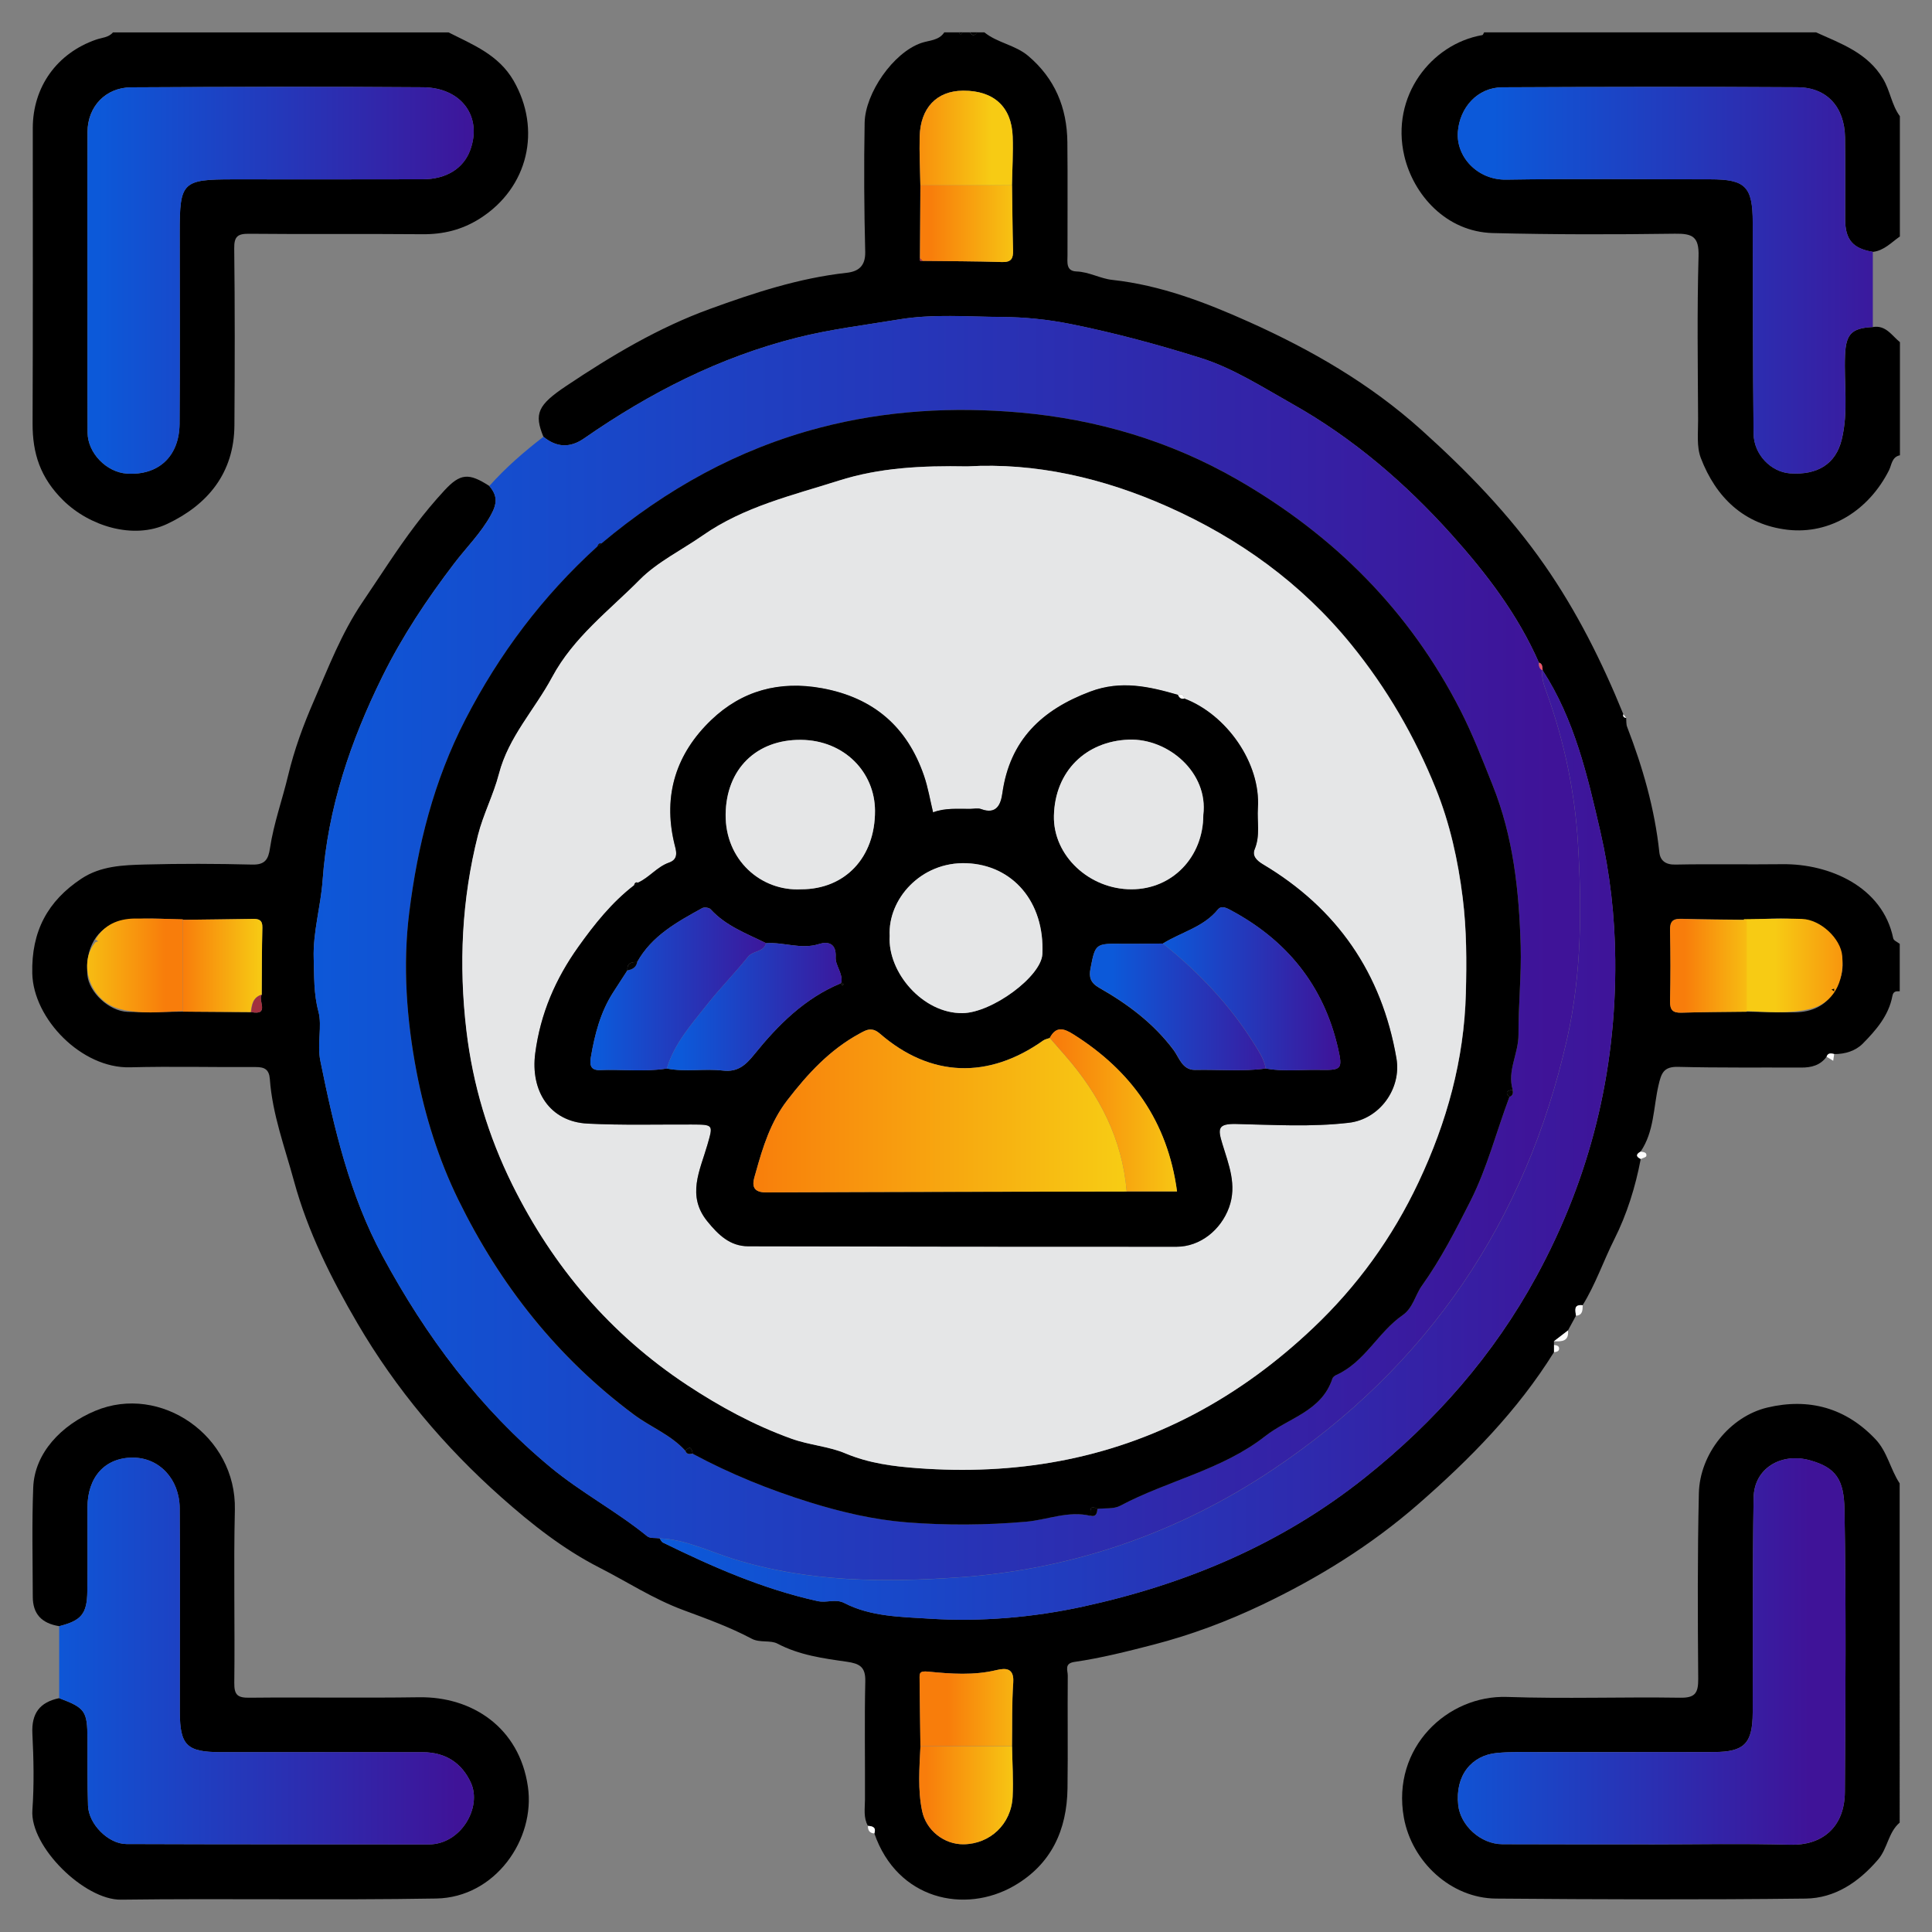
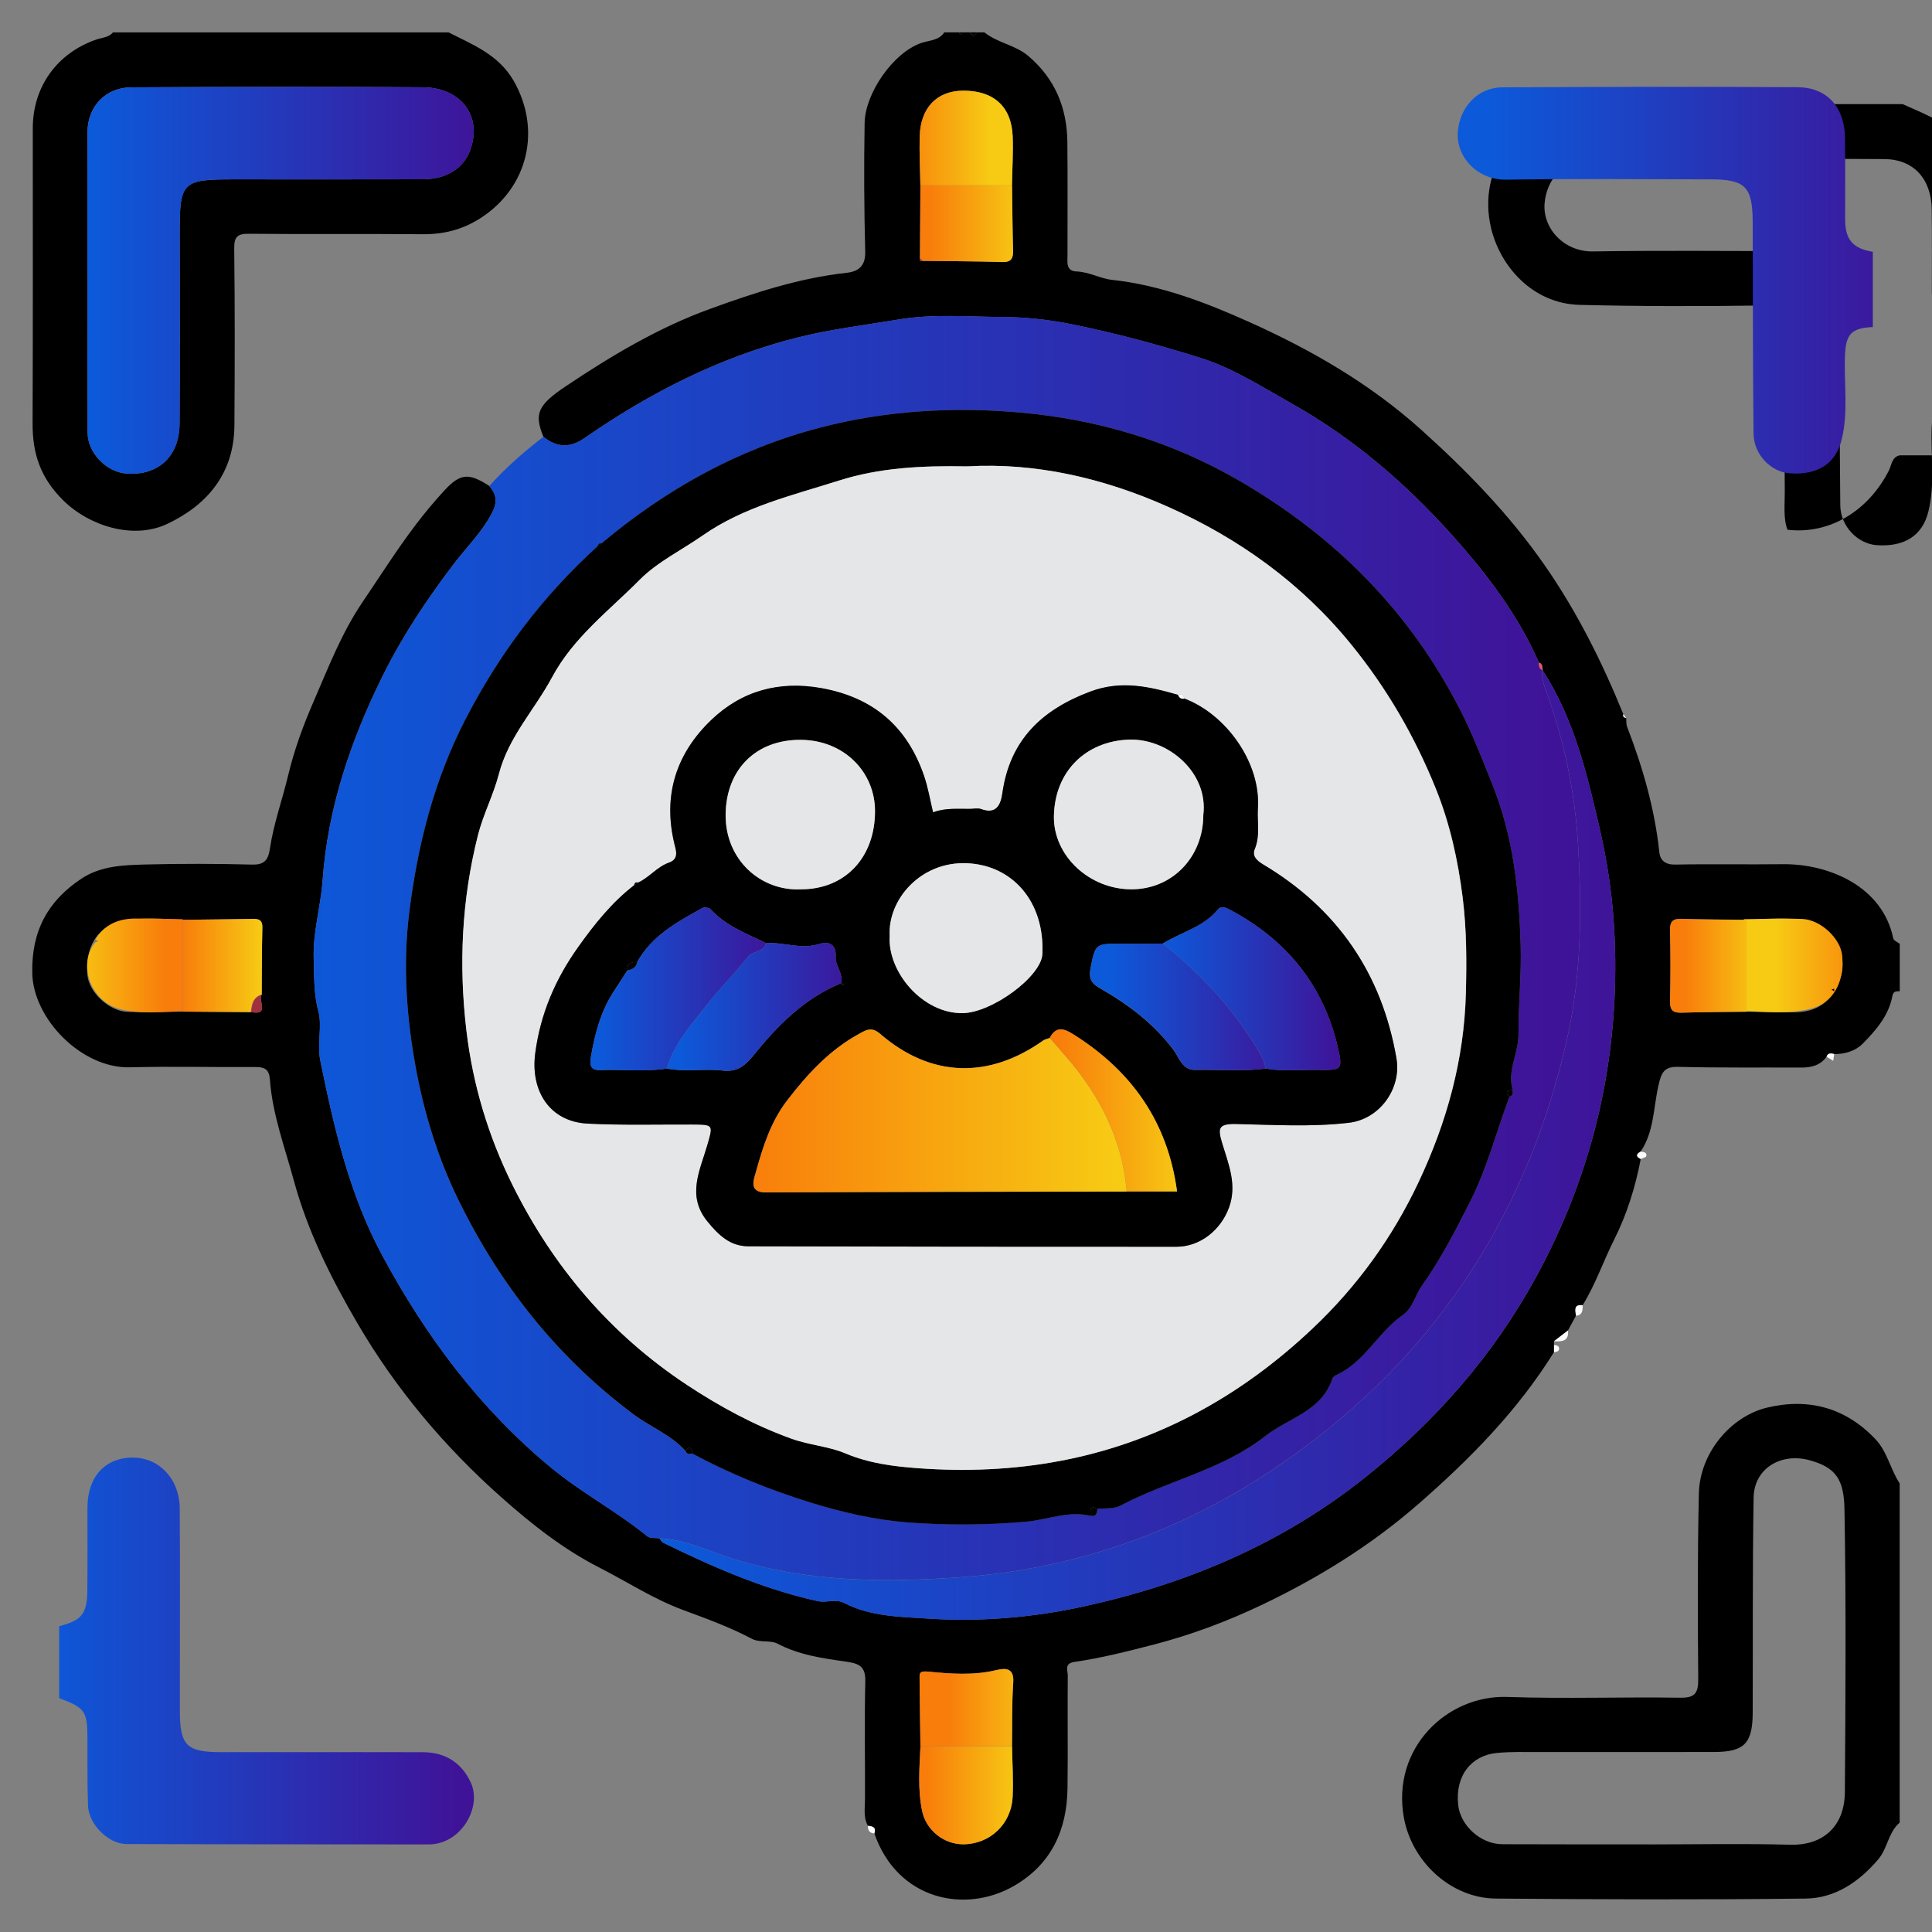
<svg xmlns="http://www.w3.org/2000/svg" xmlns:xlink="http://www.w3.org/1999/xlink" version="1.1" id="Layer_1" x="0px" y="0px" viewBox="0 0 300 300" style="enable-background:new 0 0 300 300;" xml:space="preserve">
  <rect x="0" y="0" width="300" height="300" fill="#808080" stroke="none" />
  <style type="text/css"> .st0{fill:none;stroke:#000000;stroke-width:4;stroke-miterlimit:10;} .st1{fill:url(#SVGID_1_);} .st2{fill:url(#SVGID_2_);} .st3{fill:url(#SVGID_3_);} .st4{fill:url(#SVGID_4_);} .st5{fill:url(#SVGID_5_);} .st6{fill:url(#SVGID_6_);} .st7{fill:none;stroke:#000000;stroke-width:13;stroke-miterlimit:10;} .st8{fill:none;stroke:#000000;stroke-width:12;stroke-miterlimit:10;} .st9{fill:none;stroke:#000000;stroke-width:9;stroke-miterlimit:10;} .st10{fill:none;stroke:#000000;stroke-width:7;stroke-miterlimit:10;} .st11{clip-path:url(#SVGID_8_);} .st12{clip-path:url(#SVGID_10_);} .st13{clip-path:url(#SVGID_10_);fill:#030302;} .st14{clip-path:url(#SVGID_12_);fill:url(#SVGID_13_);} .st15{clip-path:url(#SVGID_15_);} .st16{clip-path:url(#SVGID_17_);fill:url(#SVGID_18_);} .st17{clip-path:url(#SVGID_20_);fill:#FDFDFD;} .st18{clip-path:url(#SVGID_22_);fill:url(#SVGID_23_);} .st19{clip-path:url(#SVGID_25_);fill:url(#SVGID_26_);} .st20{clip-path:url(#SVGID_28_);fill:url(#SVGID_29_);} .st21{clip-path:url(#SVGID_31_);fill:url(#SVGID_32_);} .st22{clip-path:url(#SVGID_34_);fill:url(#SVGID_35_);} .st23{clip-path:url(#SVGID_37_);fill:url(#SVGID_38_);} .st24{clip-path:url(#SVGID_40_);fill:url(#SVGID_41_);} .st25{clip-path:url(#SVGID_43_);fill:url(#SVGID_44_);} .st26{clip-path:url(#SVGID_46_);fill:url(#SVGID_47_);} .st27{clip-path:url(#SVGID_49_);fill:#A1303F;} .st28{clip-path:url(#SVGID_49_);fill:#EA5569;} .st29{clip-path:url(#SVGID_49_);fill:#030302;} .st30{clip-path:url(#SVGID_49_);fill:#FDFDFD;} .st31{clip-path:url(#SVGID_51_);fill:url(#SVGID_52_);} .st32{clip-path:url(#SVGID_54_);fill:url(#SVGID_55_);} .st33{clip-path:url(#SVGID_57_);fill:url(#SVGID_58_);} .st34{clip-path:url(#SVGID_60_);} .st35{clip-path:url(#SVGID_60_);fill:#030302;} .st36{clip-path:url(#SVGID_60_);fill:#E5E6E7;} .st37{clip-path:url(#SVGID_60_);fill:#FDFDFD;} .st38{clip-path:url(#SVGID_62_);fill:url(#SVGID_63_);} .st39{clip-path:url(#SVGID_65_);fill:#E5E6E7;} .st40{clip-path:url(#SVGID_67_);fill:url(#SVGID_68_);} .st41{clip-path:url(#SVGID_70_);fill:url(#SVGID_71_);} .st42{clip-path:url(#SVGID_73_);fill:url(#SVGID_74_);} .st43{clip-path:url(#SVGID_76_);fill:url(#SVGID_77_);} .st44{clip-path:url(#SVGID_79_);fill:url(#SVGID_80_);} .st45{clip-path:url(#SVGID_82_);fill:#030302;} .st46{fill:url(#SVGID_83_);} .st47{fill:url(#SVGID_84_);} .st48{fill:url(#SVGID_85_);} .st49{fill:url(#SVGID_86_);} .st50{fill:url(#SVGID_87_);} .st51{fill:url(#SVGID_88_);} .st52{fill:url(#SVGID_89_);} .st53{fill:url(#SVGID_90_);} .st54{fill:url(#SVGID_91_);} .st55{fill:url(#SVGID_92_);} .st56{fill:url(#SVGID_93_);} .st57{fill:url(#SVGID_94_);} .st58{fill:url(#SVGID_95_);} .st59{fill:url(#SVGID_96_);} .st60{fill:url(#SVGID_97_);} .st61{fill:url(#SVGID_98_);} .st62{fill:url(#SVGID_99_);} .st63{fill:url(#SVGID_100_);} .st64{fill:url(#SVGID_101_);} .st65{fill:url(#SVGID_102_);} .st66{fill:url(#SVGID_103_);} .st67{fill:url(#SVGID_104_);} .st68{fill:url(#SVGID_105_);} .st69{fill:url(#SVGID_106_);} .st70{fill:url(#SVGID_107_);} .st71{fill:url(#SVGID_108_);} .st72{fill:url(#SVGID_109_);} .st73{fill:url(#SVGID_110_);} .st74{fill:url(#SVGID_111_);} .st75{fill:none;stroke:url(#SVGID_112_);stroke-width:6;stroke-miterlimit:10;} .st76{fill:none;stroke:url(#SVGID_113_);stroke-width:6;stroke-miterlimit:10;} .st77{fill:url(#SVGID_114_);} .st78{fill:none;stroke:url(#SVGID_115_);stroke-width:6;stroke-miterlimit:10;} .st79{fill:none;stroke:url(#SVGID_116_);stroke-width:6;stroke-miterlimit:10;} .st80{fill:url(#SVGID_117_);} .st81{fill:url(#SVGID_118_);} .st82{fill:url(#SVGID_119_);} .st83{fill:url(#SVGID_120_);} .st84{fill:url(#SVGID_121_);} .st85{fill:url(#SVGID_122_);} .st86{fill:url(#SVGID_123_);} .st87{fill:url(#SVGID_124_);} .st88{fill:url(#SVGID_125_);} .st89{fill:url(#SVGID_126_);} .st90{fill:url(#SVGID_127_);} .st91{fill:url(#SVGID_128_);} .st92{fill:url(#SVGID_129_);} .st93{fill:url(#SVGID_130_);} .st94{fill:url(#SVGID_131_);} .st95{fill:url(#SVGID_132_);} .st96{fill:url(#SVGID_133_);} .st97{fill:url(#SVGID_134_);} .st98{fill:url(#SVGID_135_);} .st99{fill:url(#SVGID_136_);} .st100{fill:url(#SVGID_137_);} .st101{fill:url(#SVGID_138_);} .st102{fill:url(#SVGID_139_);} .st103{fill:url(#SVGID_140_);} .st104{fill:url(#SVGID_141_);} .st105{fill:url(#SVGID_142_);} .st106{fill:url(#SVGID_143_);} .st107{fill:url(#SVGID_144_);} .st108{fill:url(#SVGID_145_);} .st109{fill:url(#SVGID_146_);} .st110{fill:url(#SVGID_147_);} .st111{fill:url(#SVGID_148_);} .st112{fill:url(#SVGID_149_);} .st113{fill:url(#SVGID_150_);} .st114{fill:url(#SVGID_151_);} .st115{fill:url(#SVGID_152_);} .st116{fill:url(#SVGID_153_);} .st117{fill:url(#SVGID_154_);} .st118{fill:url(#SVGID_155_);} .st119{fill:url(#SVGID_156_);} .st120{fill:url(#SVGID_157_);} .st121{fill:url(#SVGID_158_);} .st122{fill:url(#SVGID_159_);} .st123{fill:url(#SVGID_160_);} .st124{fill:url(#SVGID_161_);} .st125{fill:url(#SVGID_162_);} .st126{fill:url(#SVGID_163_);} .st127{fill:url(#SVGID_164_);} .st128{fill:url(#SVGID_165_);} .st129{fill:url(#SVGID_166_);} .st130{fill:url(#SVGID_167_);} .st131{fill:url(#SVGID_168_);} .st132{fill:url(#SVGID_169_);} .st133{fill:url(#SVGID_170_);} .st134{fill:url(#SVGID_171_);} .st135{fill:url(#SVGID_172_);} .st136{fill:url(#SVGID_173_);} .st137{fill:url(#SVGID_174_);} .st138{fill:url(#SVGID_175_);} .st139{fill:url(#SVGID_176_);} .st140{fill:url(#SVGID_177_);} .st141{fill:url(#SVGID_178_);} .st142{fill:url(#SVGID_179_);} .st143{fill:url(#SVGID_180_);} .st144{fill:url(#SVGID_181_);} .st145{fill:url(#SVGID_182_);} .st146{fill:url(#SVGID_183_);} .st147{fill:url(#SVGID_184_);} .st148{fill:url(#SVGID_185_);} .st149{fill:url(#SVGID_186_);} .st150{fill:url(#SVGID_187_);} .st151{fill:url(#SVGID_188_);} .st152{fill:url(#SVGID_189_);} .st153{fill:url(#SVGID_190_);} .st154{fill:none;stroke:url(#SVGID_191_);stroke-miterlimit:10;} .st155{fill:none;stroke:url(#SVGID_192_);stroke-miterlimit:10;} .st156{fill:url(#SVGID_193_);} .st157{fill:url(#SVGID_194_);} .st158{fill:url(#SVGID_195_);} .st159{fill:none;stroke:url(#SVGID_196_);stroke-miterlimit:10;} .st160{fill:none;stroke:url(#SVGID_197_);stroke-miterlimit:10;} .st161{fill:url(#SVGID_198_);} .st162{fill:none;stroke:url(#SVGID_199_);stroke-miterlimit:10;} .st163{fill:none;stroke:url(#SVGID_200_);stroke-miterlimit:10;} .st164{fill:url(#SVGID_201_);} </style>
  <g>
    <g>
      <defs>
        <rect id="SVGID_7_" width="300" height="300" />
      </defs>
      <clipPath id="SVGID_1_">
        <use xlink:href="#SVGID_7_" style="overflow:visible;" />
      </clipPath>
      <g style="clip-path:url(#SVGID_1_);">
        <defs>
          <rect id="SVGID_9_" width="300" height="300" />
        </defs>
        <clipPath id="SVGID_2_">
          <use xlink:href="#SVGID_9_" style="overflow:visible;" />
        </clipPath>
        <path style="clip-path:url(#SVGID_2_);" d="M84.38,67.82c-1.47-3.58-0.89-4.93,3.56-7.9c7.04-4.71,14.31-9.05,22.27-11.94 c6.89-2.51,13.89-4.81,21.26-5.62c1.8-0.2,2.93-1.02,2.88-3.25c-0.17-6.68-0.21-13.37-0.09-20.05c0.08-4.56,4.42-10.89,8.8-12.39 c1.22-0.42,2.73-0.36,3.57-1.65h2.26c0.19,0.39,0.38,0.39,0.57,0h1.13c0.38,0.58,0.76,0.59,1.13,0h1.13 c2.04,1.65,4.79,1.95,6.81,3.66c4.15,3.51,6.02,8.05,6.08,13.37c0.06,5.85,0.01,11.7,0.02,17.55c0,1.1-0.27,2.49,1.39,2.55 c1.97,0.07,3.69,1.11,5.56,1.31c7.52,0.82,14.52,3.51,21.27,6.54c9.62,4.32,18.73,9.56,26.7,16.73 c7.1,6.38,13.68,13.15,19.14,20.99c5.03,7.22,8.94,15.04,12.25,23.18c-0.13,0.4,0.12,0.52,0.44,0.59 c0.04,0.46-0.01,0.97,0.15,1.38c2.43,6.29,4.28,12.72,5,19.46c0.13,1.26,0.92,1.95,2.47,1.92c5.54-0.11,11.09,0.01,16.64-0.06 c7.32-0.09,15.58,3.52,17.21,11.52c0.07,0.34,0.66,0.57,1.01,0.85v7.36c-0.55,0-1-0.05-1.15,0.77c-0.57,3.02-2.54,5.28-4.59,7.36 c-1.11,1.12-2.75,1.65-4.45,1.62c-0.48-0.1-0.97-0.2-1.18,0.43c-0.98,1.33-2.36,1.68-3.93,1.67c-6.37-0.03-12.75,0.05-19.12-0.11 c-2.24-0.05-2.6,0.96-3.04,2.86c-0.8,3.46-0.67,7.2-2.78,10.3c-0.74,0.4-0.76,0.78,0.02,1.15c-0.82,4.33-2.15,8.59-4.1,12.46 c-1.7,3.39-2.92,7.01-4.92,10.24c-1.46-0.16-1.13,0.82-1.04,1.64c-0.41,0.76-0.83,1.52-1.24,2.28c-0.73,0.56-1.45,1.12-2.18,1.68 c0,0.19,0,0.38,0.01,0.56c0,0.38,0,0.76,0,1.13c-5.66,9.1-13.06,16.61-21.1,23.62c-7.34,6.4-15.5,11.44-24.22,15.6 c-5.41,2.58-11.01,4.68-16.87,6.2c-4.07,1.05-8.12,2.08-12.27,2.68c-1.62,0.23-1.04,1.33-1.04,2.1 c-0.05,5.84,0.04,11.69-0.04,17.53c-0.09,6.48-2.51,11.8-8.31,15.15c-7.64,4.4-18.12,2.14-21.68-8.14c0.31-0.94-0.25-1.14-1-1.18 c-0.72-1.29-0.47-2.68-0.46-4.06c0.03-6.13-0.09-12.27,0.05-18.4c0.05-2.25-0.9-2.74-2.88-3.03c-3.67-0.52-7.36-1.02-10.76-2.81 c-1.1-0.58-2.74-0.09-3.99-0.76c-3.41-1.81-7.12-3.15-10.63-4.45c-4.69-1.74-8.72-4.4-13.06-6.61 c-5.6-2.86-10.54-6.77-15.2-10.91c-8.81-7.82-16.36-16.79-22.32-26.98c-4.09-6.99-7.73-14.26-9.87-22.11 c-1.42-5.23-3.36-10.37-3.75-15.84c-0.11-1.49-0.82-1.88-2.18-1.87c-6.51,0.04-13.03-0.13-19.53,0.04 c-7.51,0.2-15.02-7.51-15.18-14.59c-0.15-6.52,2.38-11.23,7.64-14.71c2.98-1.97,6.45-2.1,9.83-2.19 c5.56-0.15,11.14-0.13,16.7,0.01c2,0.05,2.49-0.85,2.74-2.54c0.58-3.86,1.93-7.57,2.82-11.31c0.97-4.04,2.35-7.79,3.97-11.51 c2.29-5.25,4.29-10.55,7.6-15.43c2.71-3.99,5.29-8.09,8.22-11.95c1.4-1.85,2.9-3.65,4.48-5.36c2.47-2.67,3.79-2.75,6.97-0.69 c1.23,1.46,1.29,2.63,0.23,4.54c-1.56,2.81-3.8,5.01-5.68,7.48c-4.23,5.54-8.07,11.32-11.14,17.53c-4.94,10-8.5,20.46-9.3,31.73 c-0.29,4.03-1.51,7.99-1.38,12.07c0.09,2.75-0.02,5.45,0.74,8.28c0.6,2.24-0.24,4.99,0.29,7.62c2.13,10.48,4.54,20.85,9.68,30.36 c6.73,12.46,15.07,23.65,26.07,32.76c4.75,3.94,10.24,6.82,15.02,10.72c0.43,0.35,1.26,0.22,1.91,0.32 c0.17,0.22,0.29,0.54,0.51,0.65c7.72,3.78,15.54,7.22,24.02,9.09c1.46,0.32,2.78-0.41,4.17,0.31c4.12,2.13,8.89,2.14,13.2,2.42 c7.93,0.51,16.08-0.18,23.88-1.88c15.97-3.48,30.77-9.69,43.72-20.01c10.95-8.72,19.97-18.98,26.66-31.27 c8.34-15.33,12.4-31.74,12.23-49.17c-0.06-6.7-0.81-13.36-2.31-19.87c-2-8.69-4.01-17.43-8.98-25.08l0.02,0.03 c-0.08-0.46,0.03-1-0.58-1.2c-3.27-7.47-8.17-13.87-13.55-19.87c-7.19-8.01-15.31-14.99-24.73-20.29 c-4.62-2.6-9.21-5.56-14.2-7.13c-6.61-2.08-13.36-3.9-20.21-5.28c-3.58-0.72-7.23-1.08-10.72-1.1 c-5.29-0.03-10.61-0.51-15.97,0.38c-5.28,0.88-10.59,1.51-15.79,2.82c-12.06,3.03-22.92,8.59-33.08,15.64 C88.52,69.59,86.43,69.5,84.38,67.82 M39,157.16c2.97,0.56,0.99-1.87,1.64-2.71c0.03-3.47,0.01-6.95,0.1-10.42 c0.03-1.24-0.6-1.36-1.55-1.35c-3.45,0.06-6.9,0.09-10.35,0.14c-3.46-0.11-6.94-0.51-10.37,0.35c-3.42,0.86-5.27,4.02-4.9,8.23 c0.24,2.67,3.35,5.62,6.25,5.72c3,0.1,6.01-0.01,9.02-0.04L39,157.16z M143.27,40.51c4.11,0.05,8.22,0.05,12.33,0.18 c1.43,0.04,1.74-0.57,1.7-1.82c-0.09-3.36-0.11-6.72-0.16-10.09c0.04-2.53,0.2-5.06,0.11-7.58c-0.17-4.65-2.97-7.15-7.73-7.12 c-4.06,0.03-6.6,2.66-6.72,7.12c-0.06,2.52,0.07,5.05,0.11,7.58c-0.02,3.77-0.05,7.54-0.07,11.31 C142.75,40.48,142.89,40.62,143.27,40.51 M271.24,157.09c2.51,0.04,5.03,0.15,7.54,0.1c2.53-0.05,4.68-0.95,6.03-3.26 c0.01-0.14,0.01-0.27,0.01-0.41c2.8-3.28,0.83-9.08-3.58-10.32c-3.28-0.93-6.65-0.51-9.99-0.38c-3.38-0.04-6.77-0.05-10.15-0.15 c-1.35-0.04-1.79,0.43-1.76,1.79c0.08,3.67,0.08,7.33,0,11c-0.03,1.36,0.41,1.83,1.76,1.79 C264.47,157.14,267.85,157.13,271.24,157.09 M142.93,271.14c-0.16,3.37-0.44,6.75,0.26,10.09c0.63,3,3.42,5.19,6.44,5.15 c4.11-0.05,7.4-3.13,7.61-7.37c0.13-2.62-0.05-5.25-0.09-7.87c0.05-3.28-0.04-6.57,0.19-9.84c0.16-2.29-1.15-2.32-2.6-1.97 c-3.52,0.85-7.08,0.59-10.59,0.24c-1.42-0.14-1.36,0.27-1.35,1.16C142.83,264.2,142.88,267.67,142.93,271.14" />
        <path style="clip-path:url(#SVGID_2_);" d="M69.63,5.02c3.8,1.92,7.79,3.48,10.12,7.51c4.34,7.53,2.34,16.61-5.26,21.42 c-2.76,1.74-5.66,2.45-8.89,2.42c-8.96-0.08-17.92,0.02-26.88-0.07c-1.79-0.02-2.38,0.38-2.35,2.29 c0.11,9.14,0.09,18.29,0.03,27.44c-0.04,7.41-4.14,12.35-10.43,15.32c-5.26,2.49-12.1,0.34-16.15-3.65 c-3.57-3.52-4.78-7.3-4.76-11.97c0.06-15.27,0.03-30.55,0.03-45.82c0-6.43,3.77-11.66,9.84-13.76c0.89-0.31,1.93-0.31,2.61-1.12 H69.63z M13.58,43.68h0.01c0,7.83-0.03,15.66,0.01,23.49c0.02,3.19,2.94,6.16,6.09,6.37c4.9,0.32,8.15-2.66,8.19-7.75 c0.07-9.9,0.02-19.81,0.02-29.72c0-7.82,0.41-8.22,8.31-8.22c9.81,0,19.63,0.02,29.44-0.01c3.65-0.01,6.31-1.69,7.35-4.5 c1.93-5.19-1.31-9.74-7.34-9.79c-15.09-0.12-30.19-0.07-45.29,0.01c-3.97,0.02-6.76,2.97-6.79,6.91 C13.55,28.21,13.58,35.95,13.58,43.68" />
        <path style="clip-path:url(#SVGID_2_);" d="M295,283c-1.8,1.52-1.88,4.02-3.38,5.76c-3,3.5-6.7,6-11.25,6.05 c-16.02,0.19-32.05,0.13-48.08,0c-6.98-0.06-13.06-5.7-14.3-12.58c-1.94-10.85,6.77-19.05,16.04-18.73 c8.95,0.31,17.91-0.02,26.86,0.12c2.34,0.04,2.82-0.73,2.81-2.91c-0.08-9.61-0.12-19.23,0.1-28.84 c0.14-6.12,4.82-11.93,10.65-13.31c6.43-1.52,12.17,0.04,16.79,4.94c1.83,1.94,2.3,4.66,3.74,6.84V283z M255.95,286.39v0.01 c7.36,0,14.73-0.15,22.08,0.05c4.72,0.13,8.4-2.55,8.44-8.19c0.1-14.63,0.2-29.25-0.06-43.87c-0.08-4.62-1.3-6.51-5.39-7.64 c-4.45-1.22-8.64,1.23-8.72,5.8c-0.18,11.13-0.1,22.27-0.14,33.4c-0.02,4.78-1.31,6.1-6.05,6.1c-9.06,0.02-18.12,0-27.18,0.01 c-2.17,0-4.35-0.07-6.51,0.14c-3.87,0.36-6.51,3.46-5.99,8.11c0.35,3.15,3.47,6.05,6.86,6.06 C240.85,286.4,248.4,286.39,255.95,286.39" />
-         <path style="clip-path:url(#SVGID_2_);" d="M295,70.7c-1.25,0.27-1.26,1.49-1.68,2.33c-3.13,6.2-9.12,10-15.76,9.23 c-6.71-0.79-11.11-4.99-13.46-11.15c-0.67-1.76-0.41-3.9-0.42-5.87c-0.04-8.48-0.17-16.97,0.07-25.44 c0.09-3.03-0.91-3.55-3.66-3.51c-9.42,0.13-18.85,0.14-28.27-0.1c-7.29-0.19-12.35-5.97-13.76-11.98 c-2.17-9.27,4.2-17.4,12.11-18.76c0.12-0.02,0.19-0.28,0.29-0.43h51.53c3.91,1.77,8,3.18,10.41,7.22 c1.11,1.86,1.33,4.06,2.61,5.8v18.68c-1.32,0.92-2.45,2.19-4.18,2.39c-3.1-0.5-4.3-1.88-4.31-5.02 c-0.01-4.24,0.04-8.49-0.02-12.73c-0.07-4.72-2.79-7.78-7.36-7.81c-15.28-0.1-30.56-0.07-45.84,0c-3.9,0.02-6.63,3.16-6.92,6.91 c-0.3,3.88,3.04,7.5,7.5,7.43c10.56-0.17,21.13-0.05,31.69-0.05c5.48,0,6.58,1.13,6.6,6.68c0.03,10.94,0.01,21.88,0.13,32.81 c0.04,3.26,2.71,5.95,5.64,6.17c4.37,0.31,7.12-1.53,8.03-5.19c1.09-4.36,0.34-8.78,0.53-13.17c0.14-3.26,1-4.21,4.33-4.36 c2.02-0.33,2.93,1.33,4.19,2.35V70.7z" />
+         <path style="clip-path:url(#SVGID_2_);" d="M295,70.7c-1.25,0.27-1.26,1.49-1.68,2.33c-3.13,6.2-9.12,10-15.76,9.23 c-0.67-1.76-0.41-3.9-0.42-5.87c-0.04-8.48-0.17-16.97,0.07-25.44 c0.09-3.03-0.91-3.55-3.66-3.51c-9.42,0.13-18.85,0.14-28.27-0.1c-7.29-0.19-12.35-5.97-13.76-11.98 c-2.17-9.27,4.2-17.4,12.11-18.76c0.12-0.02,0.19-0.28,0.29-0.43h51.53c3.91,1.77,8,3.18,10.41,7.22 c1.11,1.86,1.33,4.06,2.61,5.8v18.68c-1.32,0.92-2.45,2.19-4.18,2.39c-3.1-0.5-4.3-1.88-4.31-5.02 c-0.01-4.24,0.04-8.49-0.02-12.73c-0.07-4.72-2.79-7.78-7.36-7.81c-15.28-0.1-30.56-0.07-45.84,0c-3.9,0.02-6.63,3.16-6.92,6.91 c-0.3,3.88,3.04,7.5,7.5,7.43c10.56-0.17,21.13-0.05,31.69-0.05c5.48,0,6.58,1.13,6.6,6.68c0.03,10.94,0.01,21.88,0.13,32.81 c0.04,3.26,2.71,5.95,5.64,6.17c4.37,0.31,7.12-1.53,8.03-5.19c1.09-4.36,0.34-8.78,0.53-13.17c0.14-3.26,1-4.21,4.33-4.36 c2.02-0.33,2.93,1.33,4.19,2.35V70.7z" />
        <path style="clip-path:url(#SVGID_2_);fill:#030302;" d="M151.74,5.02c-0.38,0.59-0.76,0.58-1.13,0H151.74z" />
        <path style="clip-path:url(#SVGID_2_);fill:#030302;" d="M149.47,5.02c-0.19,0.39-0.38,0.39-0.57,0H149.47z" />
      </g>
      <g style="clip-path:url(#SVGID_1_);">
        <defs>
          <path id="SVGID_11_" d="M239.52,104.08c0.01,0,0.02,0.01,0.02,0.01l-0.02-0.02C239.52,104.07,239.52,104.07,239.52,104.08 M127.31,66.41c10.24-2.68,20.72-3.27,31.11-2.35c11.87,1.05,23.25,4.38,33.75,10.43c15,8.64,26.7,20.34,34.6,35.8 c1.93,3.78,3.44,7.71,5.01,11.65c3.22,8.04,4.1,16.4,4.35,24.92c0.13,4.61-0.37,9.21-0.34,13.76c0.02,2.98-1.79,5.64-0.9,8.59 c0.1,0.49,0.06,0.93-0.51,1.12c-2.03,5.4-3.44,11.01-6.07,16.2c-2.28,4.51-4.57,8.98-7.52,13.12c-1.04,1.46-1.38,3.45-2.98,4.55 c-3.84,2.66-5.88,7.31-10.32,9.3c-0.24,0.11-0.52,0.34-0.6,0.57c-1.67,5.08-6.82,6.09-10.41,8.91 c-6.71,5.26-15.18,6.91-22.55,10.83c-0.98,0.52-2.33,0.34-3.52,0.48c-0.06,0.68-0.18,1.3-1.12,1.07 c-3.41-0.82-6.64,0.63-9.96,0.92c-6.19,0.54-12.38,0.58-18.51,0.1c-5.07-0.4-10.11-1.57-15.04-3.1 c-6.32-1.96-12.39-4.42-18.21-7.55c-0.46,0.08-0.93,0.17-1.14-0.43c-2.23-2.48-5.37-3.66-7.98-5.61 c-11.89-8.86-20.79-20.12-27.27-33.35c-3.08-6.29-5.18-13.02-6.49-19.85c-1.56-8.15-2.17-16.57-1.14-24.79 c1.29-10.36,3.81-20.44,8.71-29.95c5.28-10.24,12.01-19.16,20.49-26.86c0.12-0.3,0.26-0.57,0.66-0.49 C103.42,75.97,114.58,69.75,127.31,66.41 M139.59,49.6c-5.28,0.88-10.59,1.51-15.79,2.82c-12.06,3.03-22.93,8.59-33.08,15.64 c-2.2,1.53-4.28,1.44-6.33-0.24c-3.01,2.32-5.88,4.8-8.41,7.65c1.23,1.46,1.29,2.63,0.23,4.54c-1.56,2.81-3.8,5.01-5.68,7.48 c-4.23,5.54-8.07,11.32-11.14,17.53c-4.94,10-8.5,20.46-9.3,31.73c-0.29,4.03-1.51,7.99-1.38,12.07 c0.09,2.75-0.02,5.45,0.74,8.28c0.59,2.24-0.24,4.99,0.29,7.62c2.13,10.48,4.54,20.85,9.68,30.36 c6.73,12.46,15.07,23.65,26.06,32.76c4.76,3.94,10.24,6.82,15.02,10.72c0.43,0.35,1.26,0.22,1.91,0.31 c4.03,0.17,7.62,1.99,11.35,3.16c11.65,3.67,23.64,3.72,35.51,2.87c17.44-1.26,33.7-6.92,48.27-16.64 c24.18-16.13,39.4-38.6,45.79-66.96c2.25-9.99,2.31-20.2,1.69-30.33c-0.47-7.84-2.07-15.6-4.73-23.08 c-0.44-1.23-0.99-2.45-0.78-3.82c-0.52-0.24-0.57-0.69-0.56-1.19c-3.27-7.47-8.17-13.87-13.55-19.87 c-7.19-8.01-15.31-14.99-24.73-20.29c-4.62-2.6-9.21-5.56-14.2-7.13c-6.61-2.08-13.36-3.9-20.21-5.28 c-3.58-0.72-7.23-1.08-10.72-1.1c-2.77-0.01-5.55-0.15-8.35-0.15C144.68,49.07,142.14,49.18,139.59,49.6" />
        </defs>
        <clipPath id="SVGID_3_">
          <use xlink:href="#SVGID_11_" style="overflow:visible;" />
        </clipPath>
        <linearGradient id="SVGID_4_" gradientUnits="userSpaceOnUse" x1="10569.408" y1="6649.44" x2="10570.408" y2="6649.44" gradientTransform="matrix(196.668 0 0 -196.668 -2078619.625 1307881.875)">
          <stop offset="0" style="stop-color:#0C59D9" />
          <stop offset="1" style="stop-color:#3F1398" />
        </linearGradient>
        <rect x="48.58" y="49.07" style="clip-path:url(#SVGID_3_);fill:url(#SVGID_4_);" width="197.07" height="196.69" />
      </g>
      <g style="clip-path:url(#SVGID_1_);">
        <defs>
-           <rect id="SVGID_14_" width="300" height="300" />
-         </defs>
+           </defs>
        <clipPath id="SVGID_5_">
          <use xlink:href="#SVGID_14_" style="overflow:visible;" />
        </clipPath>
        <path style="clip-path:url(#SVGID_5_);" d="M9.19,252.51c-2.74-0.44-4.1-1.91-4.1-4.58c-0.01-5.66-0.15-11.32,0.07-16.97 c0.21-5.32,4.35-9.68,9.64-11.89c10.1-4.23,21.94,3.86,21.67,15.38c-0.21,8.95,0.02,17.92-0.09,26.88 c-0.02,1.91,0.56,2.31,2.35,2.29c8.77-0.09,17.55,0.06,26.32-0.07c8.31-0.13,15.6,4.74,16.92,13.86 c1.2,8.21-5.09,17.23-14.22,17.39c-16.31,0.28-32.64-0.03-48.95,0.18c-5.68,0.08-14.17-8.25-13.77-13.9 c0.28-3.94,0.2-7.93,0-11.88c-0.16-3.17,1.16-4.89,4.16-5.51c4.03,1.51,4.37,2.01,4.39,6.25c0.01,3.49-0.03,6.98,0.09,10.46 c0.1,2.85,3.15,5.93,5.95,5.94c15.65,0.06,31.3,0.04,46.95,0.06c5,0.01,8.32-5.76,6.54-9.6c-1.32-2.87-3.74-4.71-7.46-4.72 c-10.47-0.03-20.93,0-31.4-0.01c-5.24-0.01-6.3-1.05-6.33-6.19c-0.01-1.7,0-3.39,0-5.09c0-8.86,0.04-17.72-0.02-26.58 c-0.03-4.55-3.18-7.88-7.28-7.87c-4.31,0.01-7.03,2.99-7.04,7.77c-0.02,4.34,0.04,8.67-0.02,13.01 C13.52,250.6,12.61,251.66,9.19,252.51" />
      </g>
      <g style="clip-path:url(#SVGID_1_);">
        <defs>
          <path id="SVGID_16_" d="M20.62,226.33c-4.31,0.01-7.03,2.99-7.04,7.77c-0.02,4.34,0.04,8.67-0.02,13.01 c-0.04,3.5-0.95,4.55-4.37,5.4c0,3.73,0,7.45,0,11.18c4.03,1.51,4.37,2.01,4.39,6.25c0.01,3.49-0.03,6.98,0.09,10.46 c0.09,2.85,3.15,5.93,5.95,5.94c15.65,0.06,31.3,0.04,46.95,0.06c5,0.01,8.32-5.76,6.54-9.6c-1.32-2.87-3.74-4.71-7.46-4.72 c-6.41-0.02-12.83-0.01-19.24-0.01c-4.05,0-8.1,0-12.15,0c-5.24,0-6.3-1.05-6.33-6.19c-0.01-1.7,0-3.39,0-5.09 c0-8.86,0.04-17.72-0.02-26.58c-0.03-4.55-3.18-7.87-7.27-7.87C20.63,226.33,20.62,226.33,20.62,226.33" />
        </defs>
        <clipPath id="SVGID_6_">
          <use xlink:href="#SVGID_16_" style="overflow:visible;" />
        </clipPath>
        <linearGradient id="SVGID_8_" gradientUnits="userSpaceOnUse" x1="10458.474" y1="6715.409" x2="10459.474" y2="6715.409" gradientTransform="matrix(64.403 0 0 -64.403 -673551.688 432751.25)">
          <stop offset="0" style="stop-color:#0C59D9" />
          <stop offset="1" style="stop-color:#3F1398" />
        </linearGradient>
        <rect x="9.18" y="226.33" style="clip-path:url(#SVGID_6_);fill:url(#SVGID_8_);" width="65.69" height="60.07" />
      </g>
      <g style="clip-path:url(#SVGID_1_);">
        <defs>
          <rect id="SVGID_19_" width="300" height="300" />
        </defs>
        <clipPath id="SVGID_10_">
          <use xlink:href="#SVGID_19_" style="overflow:visible;" />
        </clipPath>
        <path style="clip-path:url(#SVGID_10_);fill:#FDFDFD;" d="M241.3,208.27c0.72-0.56,1.45-1.12,2.18-1.68 C243.65,208.31,242.5,208.33,241.3,208.27" />
        <path style="clip-path:url(#SVGID_10_);fill:#FDFDFD;" d="M254.78,179.97c-0.78-0.37-0.76-0.75-0.02-1.15 c0.42,0.08,1,0.07,0.88,0.69C255.6,179.71,255.08,179.82,254.78,179.97" />
        <path style="clip-path:url(#SVGID_10_);fill:#FDFDFD;" d="M244.72,204.31c-0.09-0.82-0.42-1.79,1.04-1.63 C245.74,203.43,245.78,204.22,244.72,204.31" />
        <path style="clip-path:url(#SVGID_10_);fill:#FDFDFD;" d="M241.31,209.97c0-0.38,0-0.76,0-1.13c0.36,0.06,0.79,0.1,0.79,0.57 C242.1,209.87,241.67,209.91,241.31,209.97" />
        <path style="clip-path:url(#SVGID_10_);fill:#FDFDFD;" d="M283.63,164.09c0.21-0.64,0.7-0.53,1.18-0.43 c-0.05,0.35-0.1,0.71-0.15,1.06C284.32,164.51,283.97,164.3,283.63,164.09" />
        <path style="clip-path:url(#SVGID_10_);fill:#FDFDFD;" d="M134.77,283.52c0.75,0.04,1.31,0.24,1,1.18 C135.03,284.65,134.75,284.21,134.77,283.52" />
      </g>
      <g style="clip-path:url(#SVGID_1_);">
        <defs>
          <path id="SVGID_21_" d="M240.3,107.9c2.66,7.47,4.26,15.23,4.73,23.08c0.61,10.13,0.56,20.34-1.69,30.33 c-6.39,28.36-21.61,50.82-45.79,66.96c-14.57,9.72-30.83,15.38-48.27,16.64c-11.87,0.86-23.86,0.8-35.51-2.87 c-3.73-1.17-7.33-2.99-11.35-3.16c0.17,0.22,0.29,0.54,0.51,0.65c7.72,3.78,15.54,7.22,24.02,9.09c0.61,0.14,1.2,0.08,1.78,0.03 c0.8-0.07,1.58-0.14,2.39,0.28c4.12,2.13,8.89,2.14,13.2,2.42c7.93,0.51,16.08-0.18,23.88-1.88 c15.97-3.48,30.77-9.69,43.72-20.01c10.95-8.72,19.96-18.98,26.66-31.27c8.34-15.33,12.39-31.73,12.24-49.17 c-0.06-6.7-0.81-13.36-2.31-19.87c-2-8.69-4.01-17.43-8.98-25.08C239.31,105.44,239.87,106.67,240.3,107.9" />
        </defs>
        <clipPath id="SVGID_12_">
          <use xlink:href="#SVGID_21_" style="overflow:visible;" />
        </clipPath>
        <linearGradient id="SVGID_13_" gradientUnits="userSpaceOnUse" x1="10551.845" y1="6659.884" x2="10552.845" y2="6659.884" gradientTransform="matrix(148.412 0 0 -148.412 -1565916.875 988584)">
          <stop offset="0" style="stop-color:#0C59D9" />
          <stop offset="1" style="stop-color:#3F1398" />
        </linearGradient>
        <rect x="102.42" y="104.06" class="st14" width="148.57" height="147.79" />
      </g>
      <g style="clip-path:url(#SVGID_1_);">
        <defs>
          <path id="SVGID_24_" d="M270.79,142.73c0,4.76,0,9.51,0,14.26c3.46,0.11,6.94,0.51,10.37-0.35c3.41-0.86,5.27-4.02,4.9-8.23 c-0.24-2.67-3.35-5.62-6.25-5.72c-0.88-0.03-1.77-0.04-2.65-0.04C275.04,142.66,272.92,142.72,270.79,142.73" />
        </defs>
        <clipPath id="SVGID_15_">
          <use xlink:href="#SVGID_24_" style="overflow:visible;" />
        </clipPath>
        <linearGradient id="SVGID_17_" gradientUnits="userSpaceOnUse" x1="11317.018" y1="6204.879" x2="11318.018" y2="6204.879" gradientTransform="matrix(-15.316 0 0 15.316 173623.656 -94887.195)">
          <stop offset="0" style="stop-color:#F87D0B" />
          <stop offset="1" style="stop-color:#F7CB14" />
        </linearGradient>
        <rect x="270.79" y="142.66" style="clip-path:url(#SVGID_15_);fill:url(#SVGID_17_);" width="15.64" height="14.85" />
      </g>
      <g style="clip-path:url(#SVGID_1_);">
        <defs>
          <path id="SVGID_27_" d="M142.93,271.14c-0.16,3.37-0.44,6.75,0.26,10.09c0.63,2.99,3.42,5.19,6.44,5.15 c4.11-0.05,7.4-3.13,7.61-7.37c0.13-2.62-0.05-5.25-0.09-7.87C152.41,271.14,147.67,271.14,142.93,271.14" />
        </defs>
        <clipPath id="SVGID_18_">
          <use xlink:href="#SVGID_27_" style="overflow:visible;" />
        </clipPath>
        <linearGradient id="SVGID_20_" gradientUnits="userSpaceOnUse" x1="9893.542" y1="7051.35" x2="9894.542" y2="7051.35" gradientTransform="matrix(14.555 0 0 -14.555 -143857.391 102910.898)">
          <stop offset="0" style="stop-color:#F87D0B" />
          <stop offset="1" style="stop-color:#F7CB14" />
        </linearGradient>
        <rect x="142.48" y="271.14" style="clip-path:url(#SVGID_18_);fill:url(#SVGID_20_);" width="14.89" height="15.28" />
      </g>
      <g style="clip-path:url(#SVGID_1_);">
        <defs>
          <path id="SVGID_30_" d="M149.53,14.08c-4.06,0.03-6.6,2.66-6.72,7.12c-0.07,2.53,0.07,5.06,0.11,7.58c4.74,0,9.48,0,14.22,0 c0.04-2.53,0.2-5.06,0.11-7.58c-0.17-4.61-2.92-7.12-7.62-7.12C149.6,14.08,149.57,14.08,149.53,14.08" />
        </defs>
        <clipPath id="SVGID_22_">
          <use xlink:href="#SVGID_30_" style="overflow:visible;" />
        </clipPath>
        <linearGradient id="SVGID_23_" gradientUnits="userSpaceOnUse" x1="9890.234" y1="7053.318" x2="9891.234" y2="7053.318" gradientTransform="matrix(14.489 0 0 -14.489 -143159.703 102219.023)">
          <stop offset="0" style="stop-color:#F87D0B" />
          <stop offset="1" style="stop-color:#F7CB14" />
        </linearGradient>
        <rect x="142.75" y="14.08" class="st18" width="14.6" height="14.7" />
      </g>
      <g style="clip-path:url(#SVGID_1_);">
        <defs>
          <path id="SVGID_33_" d="M20.86,142.63c-2.53,0.05-4.68,0.95-6.03,3.26c0.14,0.09,0.28,0.18,0.42,0.27 c-0.14,0.05-0.28,0.09-0.42,0.14c-2.8,3.28-0.83,9.07,3.58,10.32c3.28,0.93,6.65,0.51,9.99,0.38c0-4.75,0-9.51,0-14.26 c-2.07-0.03-4.13-0.11-6.2-0.11C21.75,142.62,21.3,142.62,20.86,142.63" />
        </defs>
        <clipPath id="SVGID_25_">
          <use xlink:href="#SVGID_33_" style="overflow:visible;" />
        </clipPath>
        <linearGradient id="SVGID_26_" gradientUnits="userSpaceOnUse" x1="11337.716" y1="6192.571" x2="11338.716" y2="6192.571" gradientTransform="matrix(-14.873 0 0 14.873 168650.875 -91950.188)">
          <stop offset="0" style="stop-color:#F87D0B" />
          <stop offset="1" style="stop-color:#F7CB14" />
        </linearGradient>
        <rect x="12.02" y="142.62" class="st19" width="16.37" height="14.93" />
      </g>
      <g style="clip-path:url(#SVGID_1_);">
        <defs>
          <path id="SVGID_36_" d="M259.32,144.46c0.08,3.66,0.09,7.33,0,11c-0.03,1.36,0.41,1.83,1.76,1.79c3.38-0.1,6.77-0.11,10.15-0.15 c0-4.75,0-9.51,0-14.26c-3.38-0.04-6.77-0.05-10.15-0.15c-0.05,0-0.11,0-0.16,0C259.7,142.67,259.29,143.16,259.32,144.46" />
        </defs>
        <clipPath id="SVGID_28_">
          <use xlink:href="#SVGID_36_" style="overflow:visible;" />
        </clipPath>
        <linearGradient id="SVGID_29_" gradientUnits="userSpaceOnUse" x1="9731.808" y1="7147.526" x2="9732.808" y2="7147.526" gradientTransform="matrix(11.915 0 0 -11.915 -115692.984 85311.148)">
          <stop offset="0" style="stop-color:#F87D0B" />
          <stop offset="1" style="stop-color:#F7CB14" />
        </linearGradient>
        <rect x="259.29" y="142.67" class="st20" width="11.94" height="14.61" />
      </g>
      <g style="clip-path:url(#SVGID_1_);">
        <defs>
          <path id="SVGID_39_" d="M142.93,28.78c-0.02,3.77-0.05,7.54-0.07,11.31c0.14,0.14,0.28,0.28,0.42,0.42 c4.11,0.05,8.22,0.05,12.33,0.18c1.43,0.05,1.74-0.57,1.7-1.82c-0.09-3.36-0.11-6.72-0.16-10.09 C152.41,28.78,147.67,28.78,142.93,28.78" />
        </defs>
        <clipPath id="SVGID_31_">
          <use xlink:href="#SVGID_39_" style="overflow:visible;" />
        </clipPath>
        <linearGradient id="SVGID_32_" gradientUnits="userSpaceOnUse" x1="9888.487" y1="7054.355" x2="9889.487" y2="7054.355" gradientTransform="matrix(14.455 0 0 -14.455 -142793.812 102004.445)">
          <stop offset="0" style="stop-color:#F87D0B" />
          <stop offset="1" style="stop-color:#F7CB14" />
        </linearGradient>
        <rect x="142.85" y="28.78" class="st21" width="14.49" height="11.95" />
      </g>
      <g style="clip-path:url(#SVGID_1_);">
        <defs>
          <path id="SVGID_42_" d="M39.13,142.69c-3.58,0.06-7.15,0.1-10.73,0.14c0,4.76,0,9.51,0,14.26c3.51,0.02,7.02,0.05,10.54,0.07 c0.13-1.16,0.3-2.29,1.7-2.71c0.03-3.47,0.01-6.95,0.1-10.42c0.03-1.18-0.56-1.35-1.47-1.35 C39.22,142.68,39.17,142.69,39.13,142.69" />
        </defs>
        <clipPath id="SVGID_34_">
          <use xlink:href="#SVGID_42_" style="overflow:visible;" />
        </clipPath>
        <linearGradient id="SVGID_35_" gradientUnits="userSpaceOnUse" x1="9762.605" y1="7129.214" x2="9763.605" y2="7129.214" gradientTransform="matrix(12.341 0 0 -12.341 -120452.453 88131.938)">
          <stop offset="0" style="stop-color:#F87D0B" />
          <stop offset="1" style="stop-color:#F7CB14" />
        </linearGradient>
        <rect x="28.4" y="142.69" class="st22" width="12.37" height="14.47" />
      </g>
      <g style="clip-path:url(#SVGID_1_);">
        <defs>
          <path id="SVGID_45_" d="M154.73,259.33c-3.52,0.85-7.08,0.59-10.59,0.24c-1.42-0.14-1.36,0.27-1.35,1.16 c0.03,3.47,0.09,6.94,0.13,10.4c4.74,0,9.48,0,14.22,0c0.05-3.28-0.04-6.57,0.19-9.84c0.12-1.66-0.54-2.13-1.47-2.13 C155.52,259.17,155.13,259.23,154.73,259.33" />
        </defs>
        <clipPath id="SVGID_37_">
          <use xlink:href="#SVGID_45_" style="overflow:visible;" />
        </clipPath>
        <linearGradient id="SVGID_38_" gradientUnits="userSpaceOnUse" x1="9893.774" y1="7051.213" x2="9894.774" y2="7051.213" gradientTransform="matrix(14.56 0 0 -14.56 -143906.469 102927.898)">
          <stop offset="0" style="stop-color:#F87D0B" />
          <stop offset="1" style="stop-color:#F7CB14" />
        </linearGradient>
        <rect x="142.73" y="259.17" class="st23" width="14.72" height="11.97" />
      </g>
      <g style="clip-path:url(#SVGID_1_);">
        <defs>
          <rect id="SVGID_48_" width="300" height="300" />
        </defs>
        <clipPath id="SVGID_40_">
          <use xlink:href="#SVGID_48_" style="overflow:visible;" />
        </clipPath>
        <path style="clip-path:url(#SVGID_40_);fill:#A1303F;" d="M39,157.16c0.13-1.16,0.29-2.29,1.64-2.71 C39.99,155.29,41.97,157.72,39,157.16" />
        <path style="clip-path:url(#SVGID_40_);fill:#EA5569;" d="M239.55,104.09c-0.54-0.23-0.6-0.7-0.58-1.2 C239.58,103.08,239.47,103.63,239.55,104.09" />
        <path style="clip-path:url(#SVGID_40_);fill:#A1303F;" d="M142.85,40.09c0.14,0.14,0.28,0.28,0.42,0.42 C142.89,40.62,142.75,40.48,142.85,40.09" />
        <path style="clip-path:url(#SVGID_40_);fill:#030302;" d="M284.81,153.93c-0.14-0.09-0.28-0.18-0.42-0.27 c0.14-0.05,0.28-0.09,0.42-0.14C284.81,153.66,284.81,153.79,284.81,153.93" />
        <path style="clip-path:url(#SVGID_40_);fill:#FDFDFD;" d="M252.08,110.9c0.15,0.2,0.3,0.39,0.44,0.59 C252.2,111.42,251.95,111.3,252.08,110.9" />
      </g>
      <g style="clip-path:url(#SVGID_1_);">
        <defs>
          <path id="SVGID_50_" d="M20.39,13.56c-3.97,0.02-6.76,2.97-6.79,6.91c-0.05,7.74-0.02,15.47-0.02,23.21h0.01 c0,7.83-0.03,15.66,0.01,23.49c0.02,3.19,2.95,6.16,6.1,6.37c4.9,0.32,8.15-2.66,8.19-7.75c0.07-9.9,0.02-19.81,0.02-29.72 c0-7.82,0.41-8.22,8.31-8.22c9.81,0,19.63,0.02,29.44-0.01c3.65-0.01,6.31-1.69,7.35-4.5c1.93-5.19-1.31-9.74-7.34-9.79 c-6.55-0.05-13.1-0.07-19.66-0.07C37.48,13.48,28.93,13.52,20.39,13.56" />
        </defs>
        <clipPath id="SVGID_41_">
          <use xlink:href="#SVGID_50_" style="overflow:visible;" />
        </clipPath>
        <linearGradient id="SVGID_43_" gradientUnits="userSpaceOnUse" x1="10446.377" y1="6722.6" x2="10447.377" y2="6722.6" gradientTransform="matrix(60.003 0 0 -60.003 -626799.438 403419.219)">
          <stop offset="0" style="stop-color:#0C59D9" />
          <stop offset="1" style="stop-color:#3F1398" />
        </linearGradient>
        <rect x="13.55" y="13.48" style="clip-path:url(#SVGID_41_);fill:url(#SVGID_43_);" width="61.4" height="60.37" />
      </g>
      <g style="clip-path:url(#SVGID_1_);">
        <defs>
          <path id="SVGID_53_" d="M272.3,232.56c-0.18,11.13-0.1,22.27-0.14,33.4c-0.02,4.78-1.31,6.1-6.05,6.1 c-4.77,0.01-9.55,0.01-14.32,0.01c-4.29,0-8.57,0-12.85,0c-0.45,0-0.91,0-1.37-0.01c-1.72-0.01-3.44-0.02-5.14,0.14 c-3.87,0.36-6.51,3.46-5.99,8.11c0.35,3.15,3.47,6.05,6.86,6.06c7.55,0.02,15.1,0.01,22.65,0.01v0.01 c7.36,0,14.73-0.15,22.08,0.05c4.72,0.13,8.4-2.55,8.44-8.19c0.1-14.62,0.2-29.25-0.06-43.87c-0.09-4.62-1.3-6.51-5.39-7.64 c-0.77-0.21-1.53-0.31-2.26-0.31C275.25,226.45,272.36,228.78,272.3,232.56" />
        </defs>
        <clipPath id="SVGID_44_">
          <use xlink:href="#SVGID_53_" style="overflow:visible;" />
        </clipPath>
        <linearGradient id="SVGID_46_" gradientUnits="userSpaceOnUse" x1="10446.948" y1="6722.262" x2="10447.948" y2="6722.262" gradientTransform="matrix(60.197 0 0 -60.197 -628650.688 404917.875)">
          <stop offset="0" style="stop-color:#0C59D9" />
          <stop offset="1" style="stop-color:#3F1398" />
        </linearGradient>
-         <rect x="225.92" y="226.45" style="clip-path:url(#SVGID_44_);fill:url(#SVGID_46_);" width="60.75" height="60.14" />
      </g>
      <g style="clip-path:url(#SVGID_1_);">
        <defs>
          <path id="SVGID_56_" d="M233.29,13.56c-3.9,0.02-6.63,3.16-6.92,6.91c-0.3,3.88,3.04,7.5,7.5,7.43 c10.56-0.17,21.13-0.05,31.69-0.05c5.48,0,6.58,1.13,6.6,6.68c0.03,10.94,0.01,21.88,0.13,32.81c0.04,3.26,2.71,5.95,5.64,6.16 c4.37,0.31,7.12-1.53,8.03-5.19c1.09-4.36,0.34-8.78,0.53-13.17c0.14-3.26,1-4.21,4.33-4.36c0-3.89,0-7.79,0-11.68 c-3.1-0.5-4.3-1.88-4.31-5.02c-0.01-4.24,0.04-8.49-0.02-12.73c-0.07-4.72-2.79-7.78-7.36-7.81 c-6.96-0.04-13.92-0.06-20.89-0.06C249.93,13.49,241.61,13.52,233.29,13.56" />
        </defs>
        <clipPath id="SVGID_47_">
          <use xlink:href="#SVGID_56_" style="overflow:visible;" />
        </clipPath>
        <linearGradient id="SVGID_49_" gradientUnits="userSpaceOnUse" x1="10458.623" y1="6715.318" x2="10459.623" y2="6715.318" gradientTransform="matrix(64.462 0 0 -64.462 -673951.875 432922.969)">
          <stop offset="0" style="stop-color:#0C59D9" />
          <stop offset="1" style="stop-color:#3F1398" />
        </linearGradient>
        <rect x="226.07" y="13.49" style="clip-path:url(#SVGID_47_);fill:url(#SVGID_49_);" width="64.74" height="60.33" />
      </g>
      <g style="clip-path:url(#SVGID_1_);">
        <defs>
          <rect id="SVGID_59_" width="300" height="300" />
        </defs>
        <clipPath id="SVGID_51_">
          <use xlink:href="#SVGID_59_" style="overflow:visible;" />
        </clipPath>
        <path style="clip-path:url(#SVGID_51_);" d="M106.43,225.28c-2.23-2.48-5.36-3.66-7.98-5.61c-11.89-8.85-20.79-20.12-27.27-33.35 c-3.08-6.29-5.18-13.02-6.49-19.85c-1.56-8.15-2.17-16.57-1.14-24.79c1.29-10.36,3.81-20.44,8.71-29.95 c5.28-10.24,12.01-19.16,20.48-26.86c0.22-0.16,0.44-0.33,0.66-0.49c10.02-8.41,21.18-14.64,33.91-17.97 c10.24-2.68,20.72-3.27,31.11-2.35c11.87,1.05,23.25,4.39,33.75,10.43c15,8.64,26.7,20.34,34.6,35.8 c1.93,3.78,3.44,7.71,5.01,11.65c3.22,8.04,4.1,16.4,4.35,24.92c0.13,4.61-0.37,9.21-0.34,13.76c0.02,2.99-1.79,5.64-0.9,8.59 c-0.7,0.13-1.33,0.3-0.51,1.12c-2.03,5.4-3.44,11.01-6.07,16.2c-2.28,4.51-4.57,8.98-7.52,13.12c-1.04,1.46-1.38,3.45-2.98,4.56 c-3.84,2.66-5.88,7.31-10.32,9.3c-0.24,0.11-0.53,0.34-0.6,0.57c-1.67,5.08-6.82,6.09-10.41,8.91 c-6.7,5.26-15.18,6.91-22.55,10.83c-0.98,0.52-2.34,0.34-3.52,0.48c-1.44-0.76-0.97,0.47-1.12,1.07 c-3.41-0.82-6.64,0.63-9.96,0.92c-6.19,0.54-12.38,0.58-18.51,0.1c-5.07-0.4-10.11-1.57-15.04-3.1 c-6.31-1.96-12.39-4.42-18.21-7.55C107.42,224.94,107.19,224.4,106.43,225.28 M150.2,72.42c-7.13-0.13-13.63,0.2-19.98,2.22 c-7.25,2.3-14.68,4.03-21.08,8.49c-3.28,2.28-7.1,4.16-9.78,6.87c-4.75,4.8-10.29,8.94-13.62,15.15c-2.69,5.02-6.76,9.26-8.25,15 c-0.84,3.24-2.44,6.29-3.26,9.53c-2.52,9.98-3,20.09-1.79,30.33c1,8.42,3.39,16.37,7.14,23.95 c6.32,12.75,15.21,23.22,27.13,31.09c5.1,3.37,10.41,6.25,16.19,8.33c2.77,1,5.81,1.2,8.38,2.29c3.68,1.55,7.49,2.03,11.22,2.3 c15,1.11,29.4-1.27,42.89-8.36c6.81-3.58,12.9-8.09,18.46-13.35c6.91-6.53,12.38-14.09,16.44-22.71c4.39-9.31,7.07-19,7.34-29.31 c0.13-4.95,0.12-9.87-0.49-14.83c-0.73-5.85-1.99-11.55-4.18-16.97c-3.26-8.08-7.59-15.56-13.13-22.37 c-7.76-9.53-17.42-16.47-28.51-21.41C171.27,74.2,160.73,71.81,150.2,72.42" />
        <path style="clip-path:url(#SVGID_51_);fill:#030302;" d="M169.29,235.35c0.15-0.59-0.32-1.83,1.12-1.07 C170.35,234.97,170.23,235.59,169.29,235.35" />
        <path style="clip-path:url(#SVGID_51_);fill:#030302;" d="M234.37,170.33c-0.82-0.82-0.2-0.99,0.51-1.12 C234.98,169.7,234.95,170.13,234.37,170.33" />
        <path style="clip-path:url(#SVGID_51_);fill:#030302;" d="M106.43,225.28c0.76-0.88,0.99-0.34,1.14,0.43 C107.11,225.79,106.64,225.88,106.43,225.28" />
        <path style="clip-path:url(#SVGID_51_);" d="M93.4,84.38c-0.22,0.16-0.44,0.33-0.66,0.49C92.86,84.58,93,84.3,93.4,84.38" />
        <path style="clip-path:url(#SVGID_51_);fill:#E5E6E7;" d="M150.2,72.42c10.53-0.61,21.07,1.78,31.1,6.25 c11.1,4.94,20.76,11.88,28.51,21.41c5.54,6.81,9.87,14.29,13.13,22.37c2.19,5.42,3.45,11.12,4.18,16.97 c0.62,4.95,0.62,9.88,0.49,14.83c-0.27,10.31-2.95,20-7.34,29.31c-4.07,8.63-9.53,16.18-16.44,22.71 c-5.56,5.26-11.65,9.76-18.46,13.35c-13.48,7.09-27.88,9.47-42.89,8.36c-3.74-0.28-7.54-0.75-11.22-2.3 c-2.57-1.09-5.61-1.28-8.38-2.28c-5.77-2.08-11.08-4.96-16.19-8.33c-11.92-7.88-20.81-18.35-27.13-31.09 c-3.75-7.58-6.14-15.53-7.14-23.95c-1.21-10.24-0.73-20.35,1.79-30.33c0.82-3.25,2.42-6.29,3.26-9.53 c1.49-5.75,5.56-9.98,8.25-15C89.06,98.94,94.61,94.8,99.36,90c2.68-2.71,6.51-4.59,9.78-6.87c6.4-4.46,13.84-6.19,21.08-8.49 C136.57,72.62,143.08,72.29,150.2,72.42 M182.92,107.92c-4.49-1.3-8.85-2.31-13.62-0.52c-7.55,2.83-12.5,7.54-13.66,15.78 c-0.24,1.69-0.88,3.37-3.3,2.46c-0.5-0.18-1.12-0.03-1.69-0.03c-1.94,0.02-3.9-0.18-5.77,0.54c-0.46-1.9-0.78-3.85-1.41-5.69 c-2.61-7.59-7.82-12.11-15.82-13.58c-6.65-1.22-12.47,0.38-17.23,4.94c-5.4,5.18-7.51,11.62-5.73,19.12 c0.24,1.03,0.83,2.44-0.81,3.01c-1.87,0.65-3.06,2.31-4.82,3.11c-0.41-0.15-0.52,0.12-0.62,0.43c-3.45,2.66-6.14,6.05-8.63,9.54 c-3.53,4.94-5.88,10.34-6.7,16.53c-0.77,5.84,2.24,10.62,8.14,10.92c5.36,0.27,10.75,0.12,16.12,0.14 c3.45,0.02,3.38-0.01,2.46,3.21c-1.13,3.92-3.24,7.83,0.01,11.83c1.7,2.09,3.5,3.86,6.35,3.87c22.16,0.05,44.33,0.08,66.49,0.07 c3.7,0,6.89-2.63,8.15-6.08c1.28-3.51-0.07-6.71-1.03-9.9c-0.69-2.3-0.77-3.14,2.12-3.08c5.84,0.13,11.7,0.49,17.52-0.19 c4.8-0.56,8.2-5.3,7.39-10.01c-2.27-13.22-9.22-23.27-20.73-30.12c-1.11-0.66-1.68-1.38-1.27-2.37c0.87-2.11,0.35-4.25,0.49-6.38 c0.45-7-4.89-14.52-11.44-17C183.78,107.93,183.53,107.61,182.92,107.92" />
        <path style="clip-path:url(#SVGID_51_);" d="M99.07,137.05c1.76-0.79,2.95-2.45,4.82-3.11c1.63-0.57,1.05-1.98,0.81-3.01 c-1.78-7.5,0.32-13.93,5.73-19.12c4.76-4.56,10.58-6.16,17.23-4.94c8,1.47,13.21,5.99,15.82,13.58c0.63,1.84,0.95,3.79,1.41,5.69 c1.87-0.72,3.83-0.52,5.77-0.54c0.57-0.01,1.19-0.16,1.69,0.03c2.43,0.9,3.06-0.77,3.3-2.47c1.16-8.24,6.11-12.95,13.66-15.78 c4.77-1.79,9.13-0.78,13.62,0.51c0.18,0.42,0.46,0.68,0.96,0.57c6.55,2.47,11.89,10,11.44,17c-0.14,2.12,0.38,4.26-0.49,6.38 c-0.41,0.99,0.17,1.71,1.27,2.37c11.5,6.85,18.45,16.9,20.73,30.12c0.81,4.7-2.59,9.45-7.39,10.01 c-5.82,0.68-11.68,0.32-17.52,0.19c-2.89-0.06-2.82,0.77-2.12,3.08c0.96,3.18,2.32,6.38,1.03,9.9c-1.26,3.45-4.45,6.08-8.15,6.08 c-22.17,0.01-44.33-0.02-66.5-0.07c-2.84-0.01-4.65-1.78-6.35-3.87c-3.25-4-1.14-7.91-0.01-11.83c0.93-3.22,1-3.19-2.46-3.21 c-5.37-0.02-10.76,0.13-16.12-0.14c-5.9-0.3-8.9-5.07-8.14-10.91c0.81-6.2,3.17-11.59,6.7-16.54c2.49-3.49,5.18-6.88,8.63-9.54 C98.66,137.34,98.86,137.2,99.07,137.05 M130.53,152.7c0.17,0.02,0.19,0.52,0.46,0.14c0-0.01-0.22-0.18-0.34-0.27 c0.25-1.45-0.96-2.65-0.89-3.93c0.13-2.21-1.24-2.48-2.58-2.05c-2.81,0.89-5.48-0.34-8.21-0.13c-3.03-1.5-6.26-2.67-8.63-5.28 c-0.23-0.25-0.98-0.35-1.3-0.17c-3.89,2.15-7.82,4.28-10.1,8.38c-0.89-0.02-1.61,0.14-1.51,1.28c-0.75,1.15-1.5,2.3-2.24,3.46 c-1.96,3.07-2.84,6.5-3.44,10.03c-0.19,1.16-0.09,2.07,1.45,2c3.45-0.14,6.91,0.31,10.35-0.24c2.89,0.57,5.83-0.02,8.71,0.32 c2.31,0.27,3.54-0.87,4.85-2.49C120.81,159.16,124.94,155.02,130.53,152.7 M196.54,165.92c2.71,0.49,5.44,0.16,8.16,0.21 c3.61,0.06,3.82-0.03,3.07-3.34c-2.23-9.79-8.01-16.89-16.86-21.56c-0.65-0.35-1.33-0.58-1.79-0.01 c-2.25,2.77-5.71,3.52-8.56,5.3c-2.06,0.01-4.13,0.06-6.2,0.04c-4.27-0.05-4.28-0.07-5.04,3.87c-0.24,1.26-0.02,2.16,1.31,2.93 c4.44,2.53,8.49,5.52,11.62,9.72c0.84,1.13,1.33,3.09,3.32,3.06C189.24,166.06,192.9,166.41,196.54,165.92 M163.01,161.17 c-0.34,0.13-0.73,0.19-1.02,0.39c-8.53,6.05-17.51,5.74-25.35-1.05c-1.3-1.13-2.14-0.57-3.2,0c-4.6,2.5-8.04,6.24-11.19,10.33 c-2.6,3.36-3.81,7.29-4.91,11.26c-0.31,1.13-1.13,3.08,1.65,3.06c18.65-0.09,37.3-0.1,55.96-0.14h7.82 c-1.46-10.87-7.1-18.74-16.12-24.41C165.15,159.66,163.97,159.34,163.01,161.17 M124.4,138.09c6.82,0,11.5-4.95,11.47-12.19 c-0.02-5.96-4.73-10.95-11.49-11.01c-6.91-0.07-11.63,4.52-11.71,11.59C112.61,133.53,118.16,138.42,124.4,138.09 M186.85,126.53 c0.8-6.55-5.43-11.91-11.59-11.68c-6.61,0.25-11.44,4.87-11.6,11.82c-0.14,6.19,5.5,11.44,12.06,11.42 C182.04,138.08,186.85,133.08,186.85,126.53 M138.15,145.33c-0.34,5.61,5.12,12.06,11.31,11.99c4.56-0.05,12.24-5.68,12.4-9.18 c0.37-8.1-4.61-13.82-11.76-14.1C142.97,133.77,137.84,139.67,138.15,145.33" />
        <path style="clip-path:url(#SVGID_51_);fill:#FDFDFD;" d="M183.89,108.48c-0.5,0.11-0.78-0.15-0.96-0.57 C183.53,107.62,183.78,107.93,183.89,108.48" />
        <path style="clip-path:url(#SVGID_51_);fill:#030302;" d="M99.07,137.05c-0.21,0.14-0.41,0.29-0.62,0.43 C98.54,137.18,98.66,136.91,99.07,137.05" />
      </g>
      <g style="clip-path:url(#SVGID_1_);">
        <defs>
          <path id="SVGID_61_" d="M133.45,160.51c-4.6,2.5-8.04,6.24-11.19,10.33c-2.59,3.36-3.81,7.29-4.91,11.26 c-0.31,1.13-1.13,3.08,1.65,3.06c18.65-0.09,37.3-0.11,55.96-0.14c-0.68-8.17-4.24-15.03-9.55-21.1 c-0.8-0.91-1.6-1.83-2.39-2.74c-0.34,0.13-0.73,0.19-1.02,0.39c-8.53,6.05-17.51,5.74-25.35-1.05 c-0.55-0.48-1.02-0.65-1.46-0.65C134.6,159.85,134.06,160.17,133.45,160.51" />
        </defs>
        <clipPath id="SVGID_52_">
          <use xlink:href="#SVGID_61_" style="overflow:visible;" />
        </clipPath>
        <linearGradient id="SVGID_54_" gradientUnits="userSpaceOnUse" x1="10440.146" y1="6726.308" x2="10441.146" y2="6726.308" gradientTransform="matrix(57.963 0 0 -57.963 -605023.375 390048.375)">
          <stop offset="0" style="stop-color:#F87D0B" />
          <stop offset="1" style="stop-color:#F7CB14" />
        </linearGradient>
        <rect x="116.22" y="159.85" style="clip-path:url(#SVGID_52_);fill:url(#SVGID_54_);" width="58.73" height="25.32" />
      </g>
      <g style="clip-path:url(#SVGID_1_);">
        <defs>
          <rect id="SVGID_64_" width="300" height="300" />
        </defs>
        <clipPath id="SVGID_55_">
          <use xlink:href="#SVGID_64_" style="overflow:visible;" />
        </clipPath>
        <path style="clip-path:url(#SVGID_55_);fill:#E5E6E7;" d="M124.4,138.09c-6.24,0.33-11.8-4.56-11.72-11.62 c0.07-7.07,4.79-11.65,11.7-11.59c6.76,0.07,11.47,5.06,11.49,11.01C135.9,133.15,131.23,138.09,124.4,138.09" />
        <path style="clip-path:url(#SVGID_55_);fill:#E5E6E7;" d="M186.85,126.53c0,6.55-4.81,11.55-11.14,11.56 c-6.56,0.02-12.2-5.23-12.06-11.42c0.16-6.95,4.99-11.56,11.6-11.82C181.42,114.62,187.65,119.99,186.85,126.53" />
        <path style="clip-path:url(#SVGID_55_);fill:#E5E6E7;" d="M138.15,145.33c-0.31-5.67,4.82-11.57,11.95-11.29 c7.15,0.28,12.13,6.01,11.76,14.1c-0.16,3.49-7.84,9.13-12.4,9.18C143.27,157.39,137.8,150.94,138.15,145.33" />
      </g>
      <g style="clip-path:url(#SVGID_1_);">
        <defs>
          <path id="SVGID_66_" d="M109.04,141.01c-3.89,2.15-7.82,4.28-10.1,8.38c-0.16,0.83-0.76,1.15-1.51,1.28 c-0.75,1.15-1.5,2.3-2.24,3.46c-1.96,3.07-2.84,6.5-3.44,10.03c-0.2,1.16-0.1,2.07,1.45,2c1.27-0.05,2.55-0.02,3.83,0.01 c2.18,0.05,4.35,0.1,6.52-0.25c1.15-3.88,3.81-6.84,6.23-9.91c2.02-2.56,4.33-4.88,6.36-7.43c0.8-1,2.44-0.69,2.82-2.12 c-3.03-1.5-6.26-2.67-8.63-5.27c-0.15-0.16-0.51-0.26-0.84-0.26C109.32,140.92,109.15,140.95,109.04,141.01" />
        </defs>
        <clipPath id="SVGID_57_">
          <use xlink:href="#SVGID_66_" style="overflow:visible;" />
        </clipPath>
        <linearGradient id="SVGID_58_" gradientUnits="userSpaceOnUse" x1="10234.06" y1="6848.857" x2="10235.06" y2="6848.857" gradientTransform="matrix(27.284 0 0 -27.284 -279134.062 187017.578)">
          <stop offset="0" style="stop-color:#0C59D9" />
          <stop offset="1" style="stop-color:#3F1398" />
        </linearGradient>
        <rect x="91.55" y="140.92" class="st33" width="27.41" height="25.34" />
      </g>
      <g style="clip-path:url(#SVGID_1_);">
        <defs>
          <path id="SVGID_69_" d="M189.13,141.21c-2.25,2.77-5.71,3.52-8.55,5.3c5.56,4.45,10.41,9.54,14.19,15.61 c0.75,1.2,1.54,2.37,1.78,3.8c1.85,0.34,3.72,0.29,5.58,0.24c0.86-0.02,1.72-0.04,2.58-0.03c3.61,0.06,3.82-0.03,3.07-3.34 c-2.23-9.79-8.01-16.89-16.86-21.56c-0.37-0.19-0.74-0.35-1.08-0.35C189.57,140.87,189.32,140.97,189.13,141.21" />
        </defs>
        <clipPath id="SVGID_60_">
          <use xlink:href="#SVGID_69_" style="overflow:visible;" />
        </clipPath>
        <linearGradient id="SVGID_62_" gradientUnits="userSpaceOnUse" x1="10237.948" y1="6846.545" x2="10238.948" y2="6846.545" gradientTransform="matrix(27.559 0 0 -27.559 -281968.688 188838.609)">
          <stop offset="0" style="stop-color:#0C59D9" />
          <stop offset="1" style="stop-color:#3F1398" />
        </linearGradient>
        <rect x="180.57" y="140.87" style="clip-path:url(#SVGID_60_);fill:url(#SVGID_62_);" width="27.96" height="25.38" />
      </g>
      <g style="clip-path:url(#SVGID_1_);">
        <defs>
          <path id="SVGID_72_" d="M174.37,146.55c-4.27-0.05-4.28-0.07-5.03,3.87c-0.24,1.26-0.03,2.16,1.31,2.92 c4.44,2.53,8.49,5.52,11.62,9.72c0.84,1.13,1.33,3.1,3.32,3.06c1.2-0.02,2.4,0.01,3.6,0.03c2.45,0.05,4.91,0.1,7.35-0.23 c-0.24-1.43-1.04-2.6-1.78-3.8c-3.78-6.07-8.63-11.16-14.19-15.61C178.5,146.53,176.44,146.57,174.37,146.55" />
        </defs>
        <clipPath id="SVGID_63_">
          <use xlink:href="#SVGID_72_" style="overflow:visible;" />
        </clipPath>
        <linearGradient id="SVGID_65_" gradientUnits="userSpaceOnUse" x1="10234.157" y1="6848.801" x2="10235.157" y2="6848.801" gradientTransform="matrix(27.291 0 0 -27.291 -279128.406 187065.172)">
          <stop offset="0" style="stop-color:#0C59D9" />
          <stop offset="1" style="stop-color:#3F1398" />
        </linearGradient>
        <rect x="169.1" y="146.48" style="clip-path:url(#SVGID_63_);fill:url(#SVGID_65_);" width="27.45" height="19.76" />
      </g>
      <g style="clip-path:url(#SVGID_1_);">
        <defs>
          <path id="SVGID_75_" d="M127.17,146.59c-1.67,0.53-3.3,0.31-4.92,0.09c-1.1-0.15-2.19-0.3-3.29-0.22 c-0.37,1.43-2.02,1.13-2.82,2.12c-2.03,2.55-4.35,4.87-6.36,7.43c-2.42,3.07-5.08,6.03-6.23,9.91c1.6,0.32,3.22,0.27,4.84,0.23 c1.3-0.03,2.59-0.07,3.87,0.08c2.31,0.27,3.54-0.87,4.85-2.49c3.71-4.58,7.83-8.72,13.42-11.05l0.12-0.13 c0.25-1.45-0.96-2.65-0.89-3.93c0.1-1.66-0.65-2.22-1.59-2.22C127.85,146.41,127.51,146.48,127.17,146.59" />
        </defs>
        <clipPath id="SVGID_67_">
          <use xlink:href="#SVGID_75_" style="overflow:visible;" />
        </clipPath>
        <linearGradient id="SVGID_68_" gradientUnits="userSpaceOnUse" x1="10231.832" y1="6850.18" x2="10232.832" y2="6850.18" gradientTransform="matrix(27.129 0 0 -27.129 -277473.031 185993.094)">
          <stop offset="0" style="stop-color:#0C59D9" />
          <stop offset="1" style="stop-color:#3F1398" />
        </linearGradient>
        <rect x="103.55" y="146.37" class="st40" width="27.35" height="20.13" />
      </g>
      <g style="clip-path:url(#SVGID_1_);">
        <defs>
          <path id="SVGID_78_" d="M163.01,161.16c0.8,0.91,1.6,1.83,2.39,2.74c5.31,6.07,8.87,12.94,9.55,21.1h7.82 c-1.46-10.87-7.1-18.74-16.12-24.41c-0.72-0.45-1.36-0.76-1.94-0.76C164.07,159.84,163.51,160.21,163.01,161.16" />
        </defs>
        <clipPath id="SVGID_70_">
          <use xlink:href="#SVGID_78_" style="overflow:visible;" />
        </clipPath>
        <linearGradient id="SVGID_71_" gradientUnits="userSpaceOnUse" x1="10085.826" y1="6937.008" x2="10086.826" y2="6937.008" gradientTransform="matrix(19.761 0 0 -19.761 -199141.641 137253.688)">
          <stop offset="0" style="stop-color:#F87D0B" />
          <stop offset="1" style="stop-color:#F7CB14" />
        </linearGradient>
        <rect x="163.01" y="159.84" class="st41" width="19.76" height="25.17" />
      </g>
      <g style="clip-path:url(#SVGID_1_);">
        <defs>
          <rect id="SVGID_81_" width="300" height="300" />
        </defs>
        <clipPath id="SVGID_73_">
          <use xlink:href="#SVGID_81_" style="overflow:visible;" />
        </clipPath>
        <path style="clip-path:url(#SVGID_73_);fill:#030302;" d="M98.94,149.39c-0.16,0.83-0.76,1.15-1.51,1.28 C97.33,149.53,98.05,149.36,98.94,149.39" />
        <path style="clip-path:url(#SVGID_73_);fill:#030302;" d="M130.64,152.56c0.12,0.09,0.35,0.27,0.34,0.27 c-0.27,0.38-0.29-0.12-0.46-0.14C130.53,152.69,130.64,152.56,130.64,152.56" />
      </g>
    </g>
  </g>
</svg>